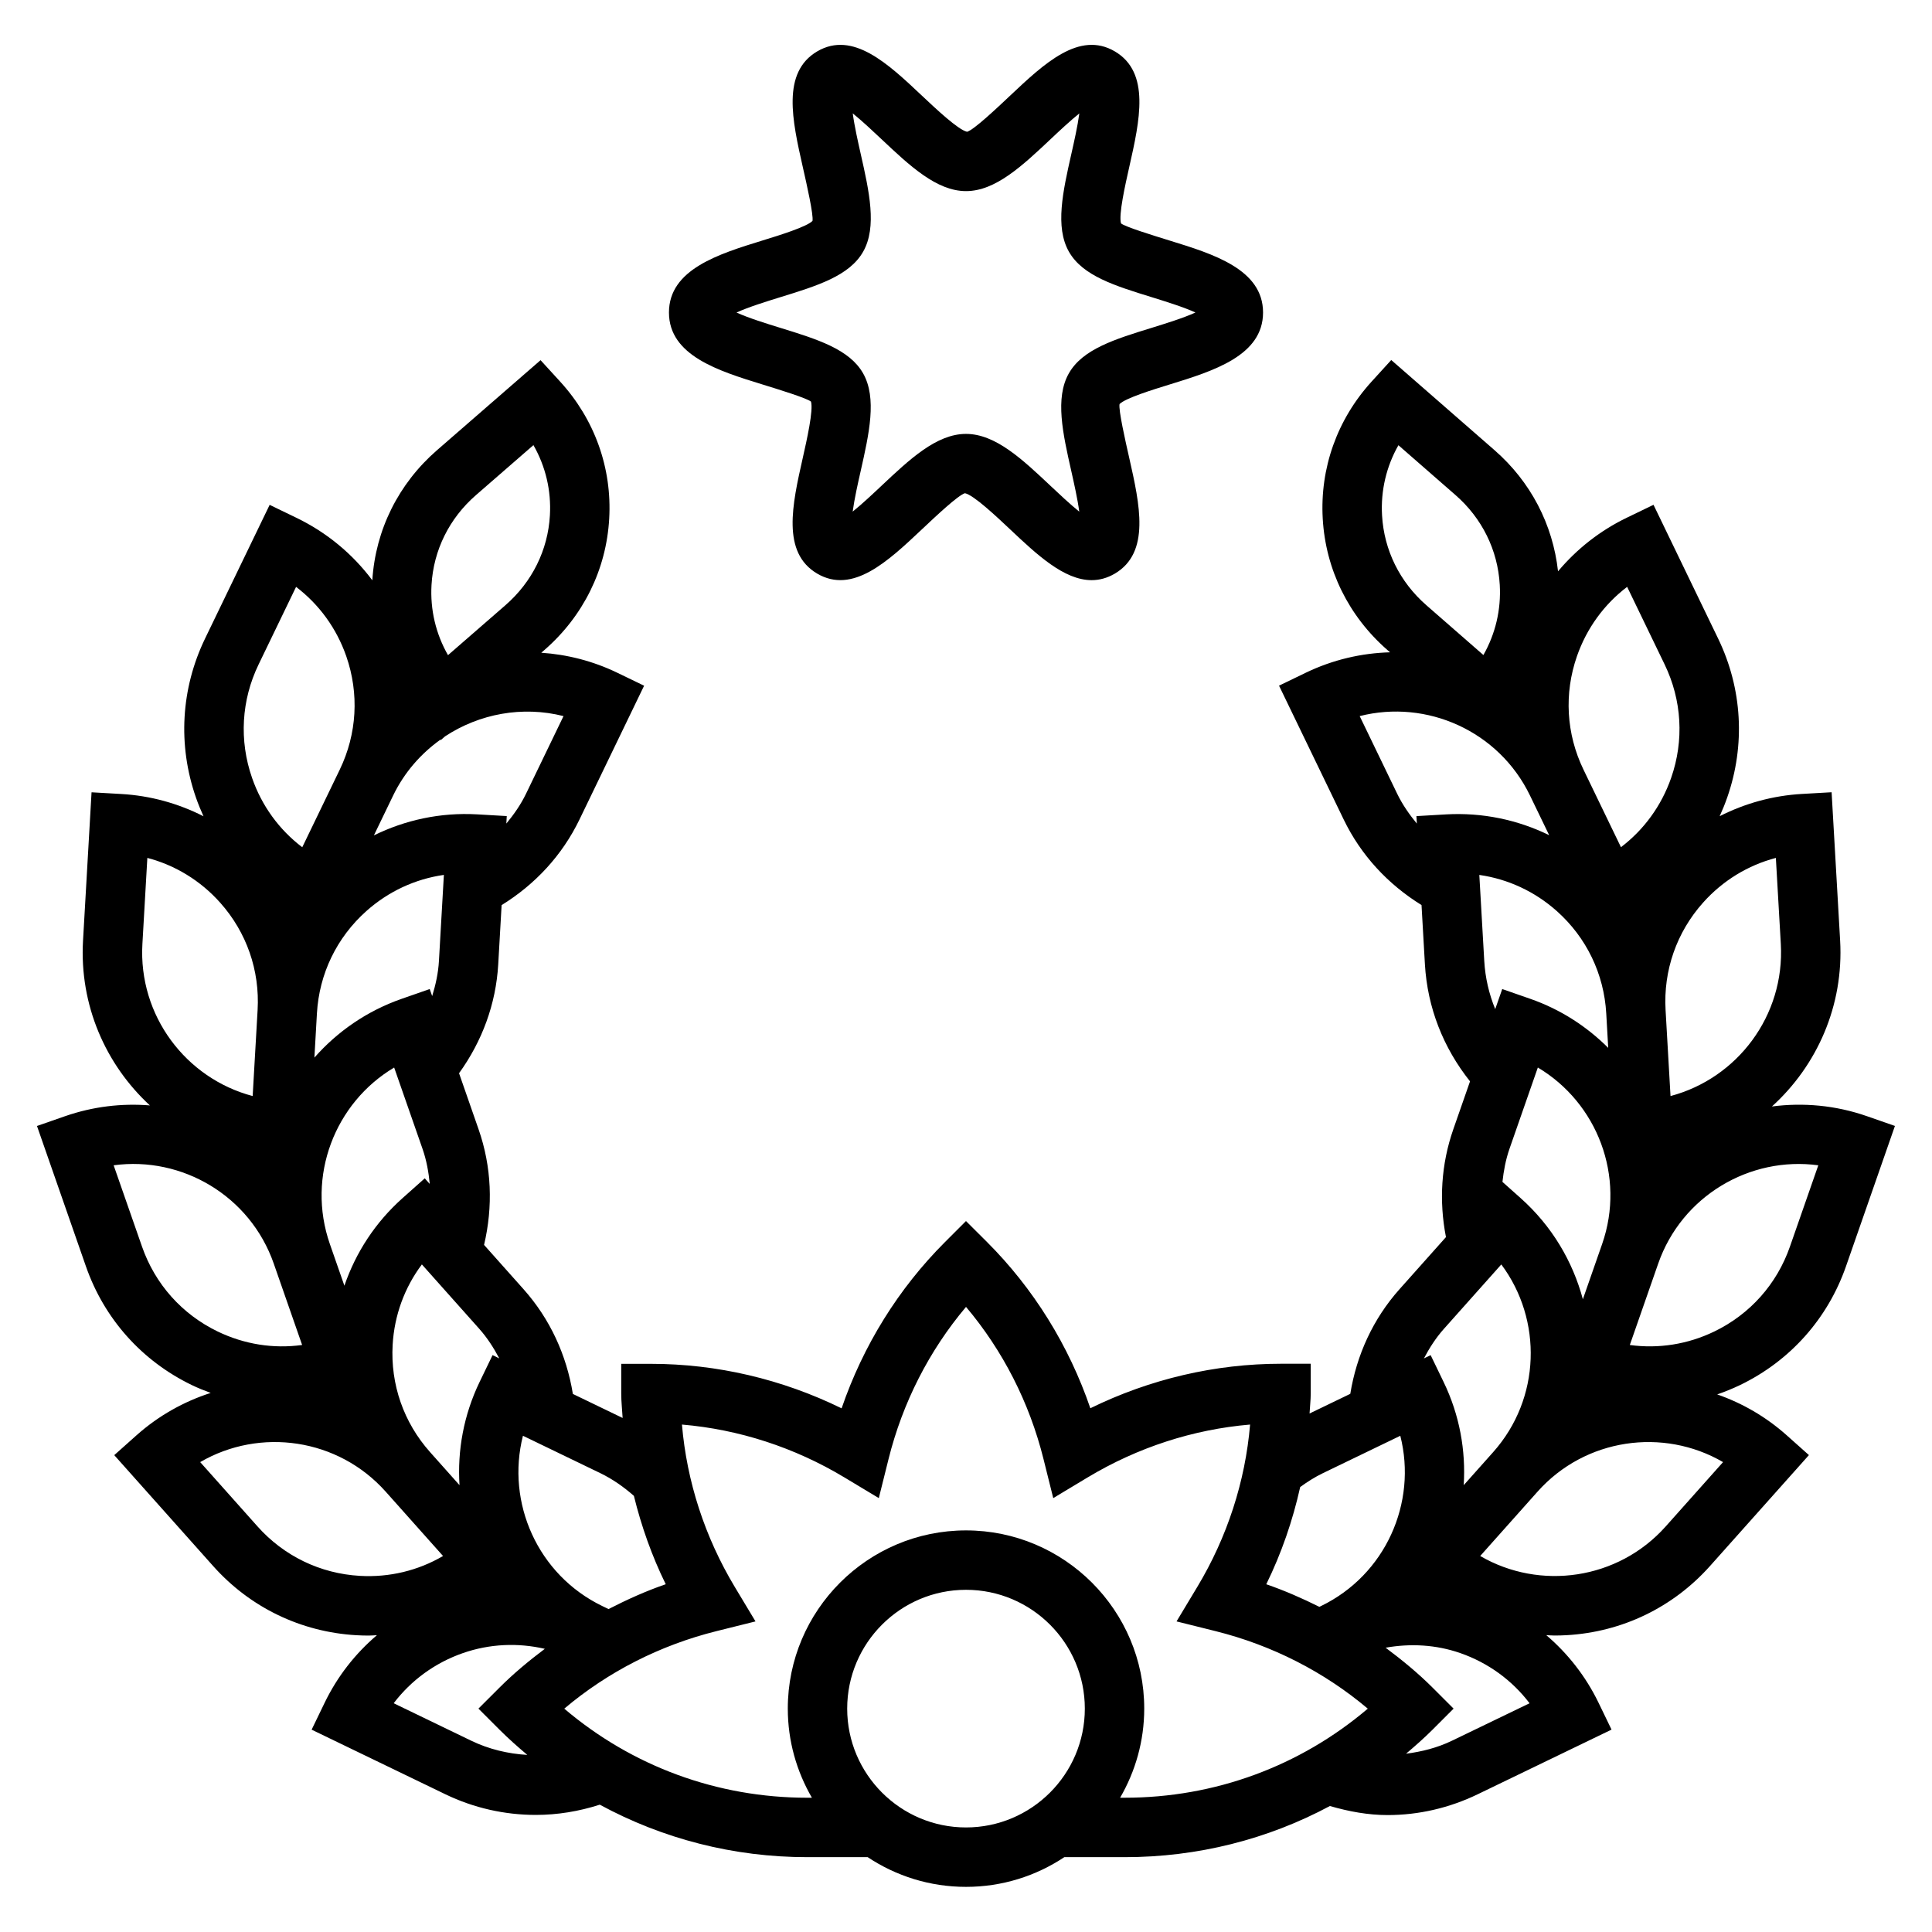
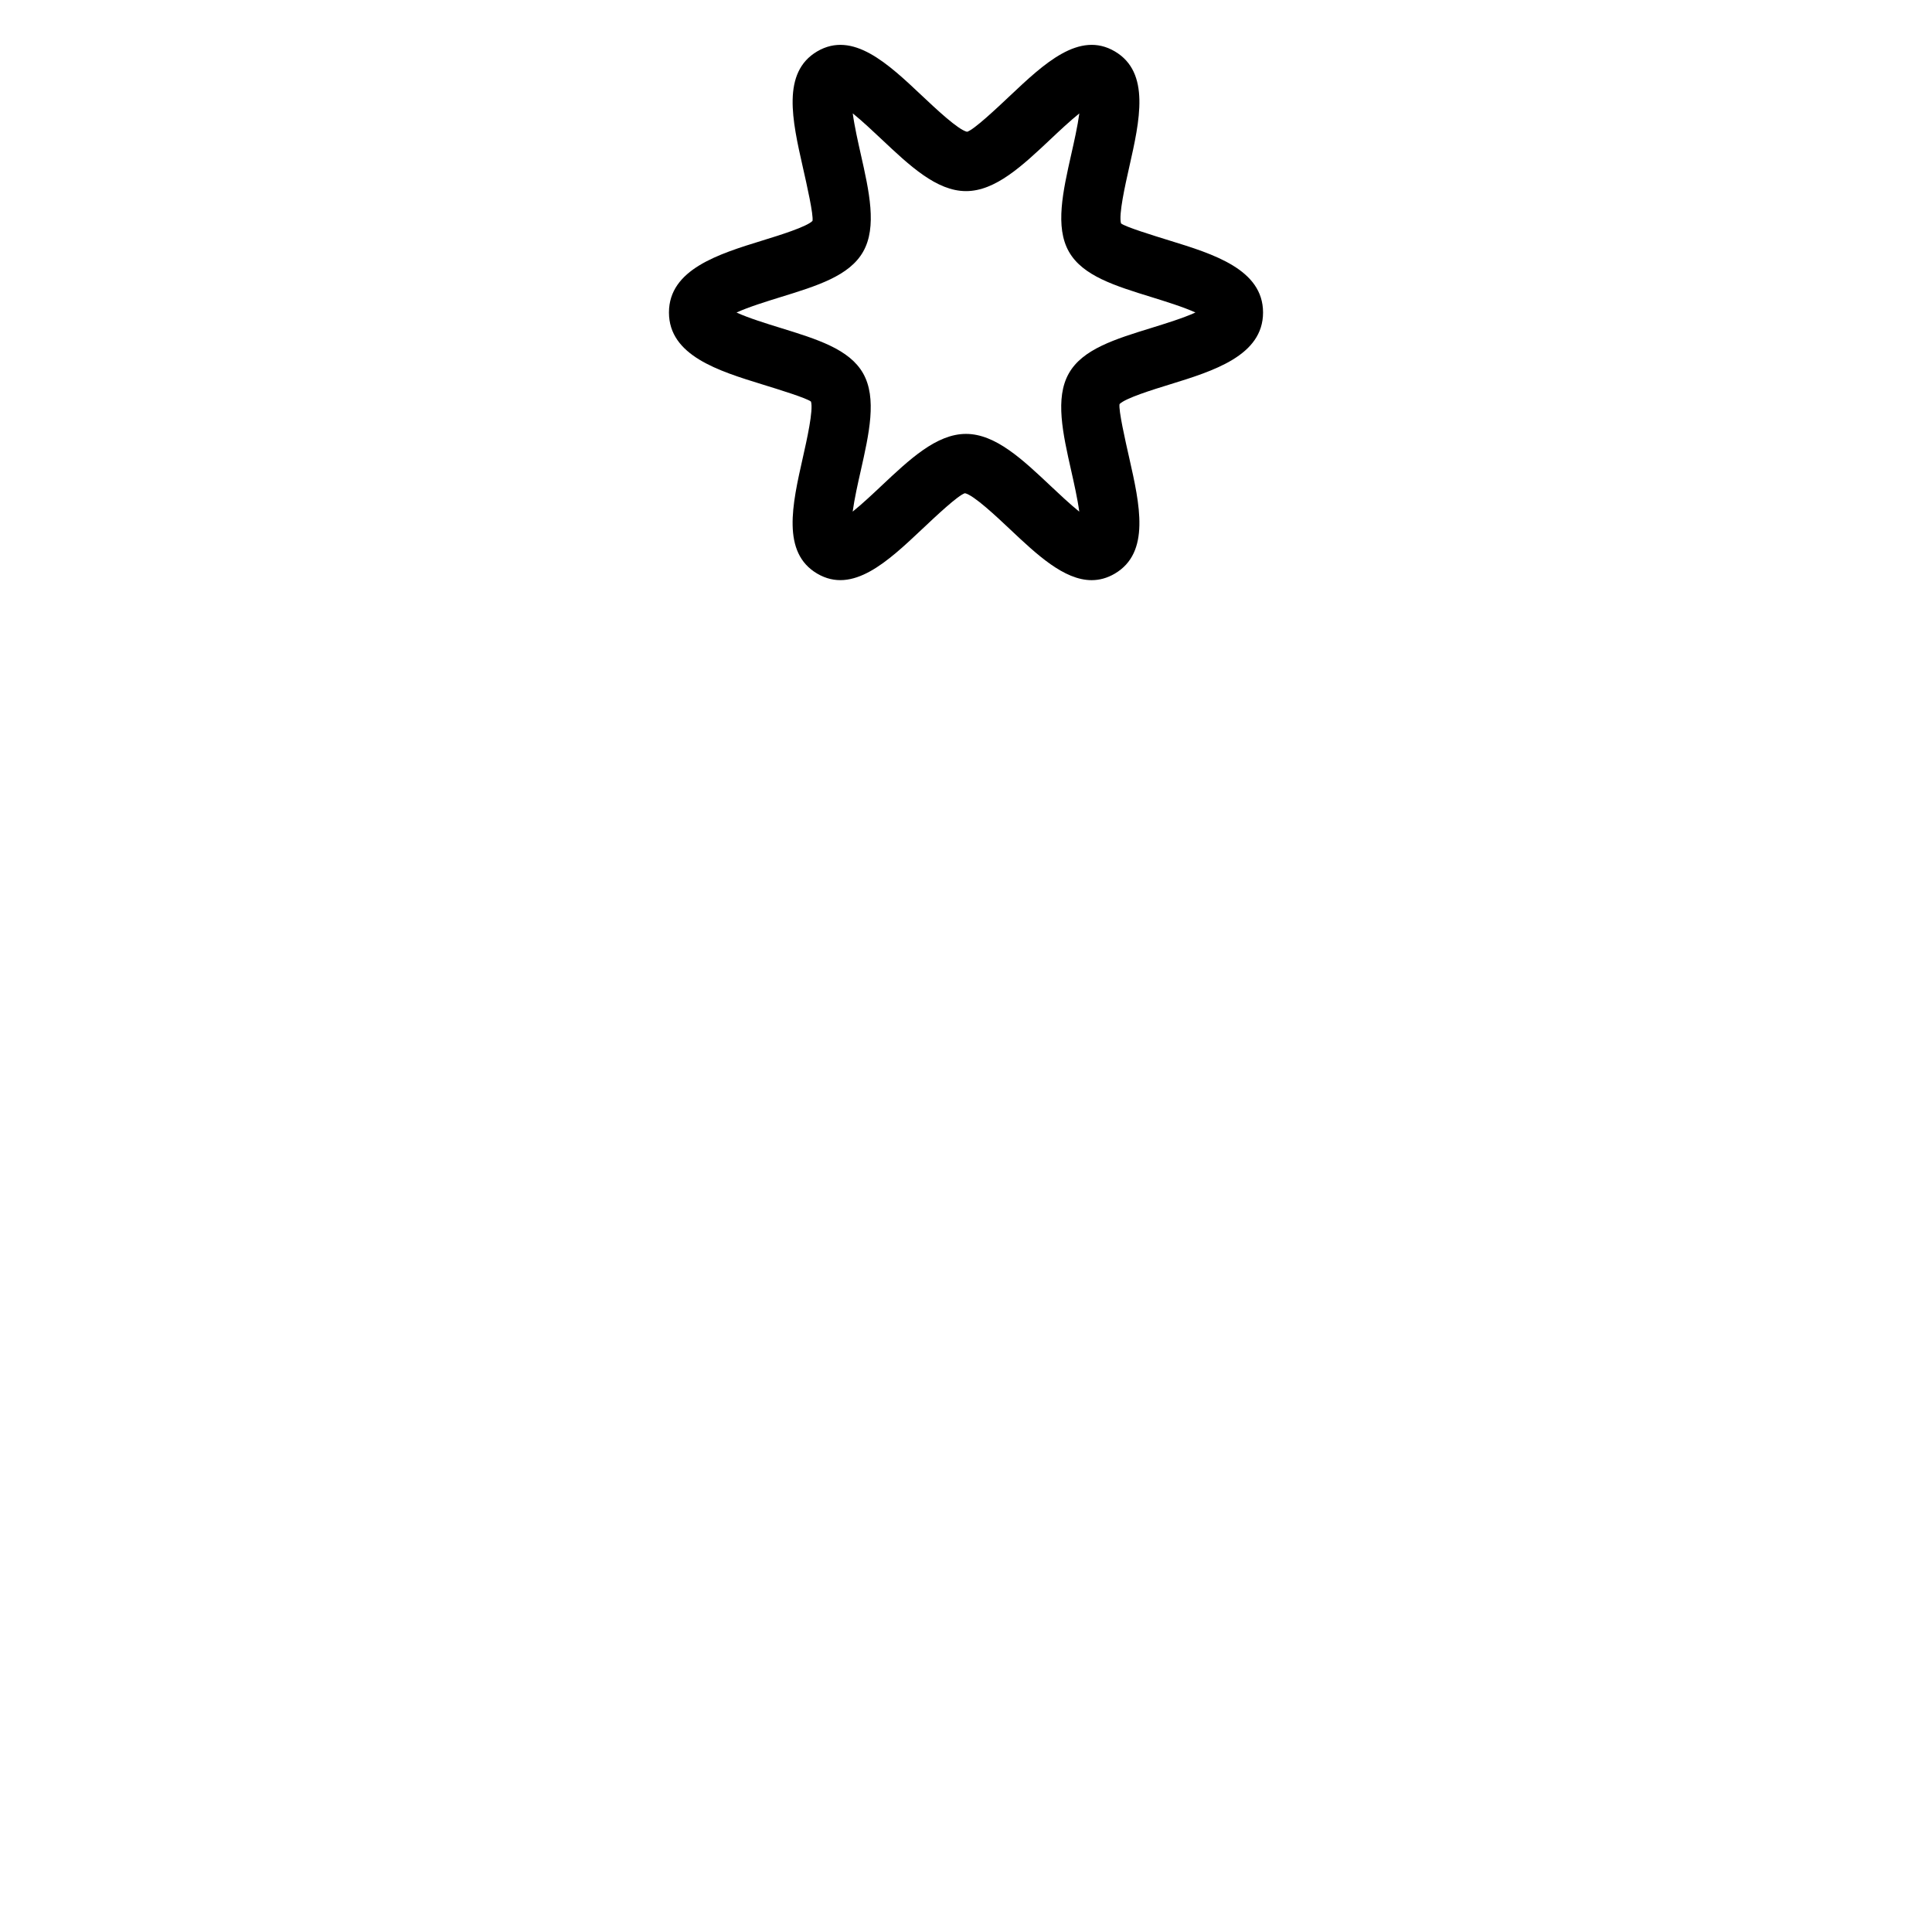
<svg xmlns="http://www.w3.org/2000/svg" fill="#000000" width="800px" height="800px" version="1.1" viewBox="144 144 512 512">
  <g>
-     <path d="m346.07 245.89c4.367 1.348 11.691 3.606 12.848 4.535 0.684 2.242-1.109 10.195-2.18 14.949-2.777 12.32-5.652 25.059 3.824 30.637 9.406 5.535 18.727-3.227 27.734-11.715 3.606-3.402 9.637-9.086 11.422-9.59 2.348 0.504 8.375 6.195 11.98 9.59 7.047 6.637 14.266 13.453 21.594 13.453 2.039 0 4.086-0.527 6.141-1.73 9.484-5.582 6.613-18.316 3.832-30.637-1.078-4.754-2.875-12.707-2.574-14.297 1.543-1.574 8.855-3.832 13.234-5.18 11.629-3.59 24.797-7.648 24.797-19.09 0-11.43-13.168-15.492-24.789-19.074-4.367-1.348-11.691-3.606-12.848-4.535-0.684-2.242 1.109-10.195 2.18-14.949 2.777-12.32 5.652-25.059-3.824-30.637-9.414-5.535-18.727 3.227-27.734 11.715-3.606 3.402-9.637 9.086-11.422 9.59-2.348-0.504-8.375-6.195-11.98-9.59-9.004-8.484-18.293-17.238-27.727-11.723-9.484 5.582-6.613 18.316-3.832 30.637 1.078 4.754 2.875 12.707 2.574 14.297-1.543 1.574-8.855 3.832-13.234 5.18-11.633 3.59-24.805 7.652-24.805 19.09 0 11.434 13.172 15.492 24.789 19.074zm4.644-23.109c9.863-3.039 18.383-5.668 22.027-12.082 3.723-6.551 1.605-15.949-0.645-25.914-0.684-3.047-1.668-7.391-2.109-10.738 2.465 1.984 5.422 4.769 7.512 6.738 7.559 7.125 14.695 13.863 22.508 13.863 7.809 0 14.941-6.731 22.508-13.855 2.086-1.969 5.047-4.754 7.519-6.738-0.449 3.344-1.426 7.691-2.117 10.73-2.242 9.957-4.367 19.355-0.645 25.914 3.644 6.414 12.164 9.035 22.027 12.082 3.359 1.047 8.355 2.582 11.504 4.035-3.148 1.457-8.148 2.992-11.516 4.039-9.863 3.039-18.383 5.668-22.027 12.082-3.723 6.551-1.605 15.949 0.645 25.914 0.684 3.047 1.668 7.391 2.109 10.738-2.465-1.984-5.422-4.769-7.512-6.738-7.559-7.125-14.695-13.863-22.508-13.863-7.809 0-14.941 6.731-22.508 13.855-2.086 1.969-5.047 4.754-7.519 6.738 0.449-3.344 1.426-7.691 2.117-10.73 2.242-9.957 4.367-19.355 0.645-25.914-3.644-6.414-12.164-9.035-22.027-12.082-3.371-1.039-8.367-2.582-11.516-4.031 3.16-1.461 8.16-2.996 11.527-4.043z" />
-     <path d="m633.22 479.55 12.957-37.164-7.43-2.59c-8.359-2.914-16.941-3.637-25.168-2.566 11.926-10.809 19.066-26.695 18.074-43.98l-2.258-39.297-7.856 0.449c-7.731 0.441-15.113 2.496-21.812 5.902 0.738-1.613 1.418-3.273 2.008-4.977 4.848-13.895 3.992-28.852-2.418-42.109l-17.121-35.441-7.086 3.426c-7.133 3.449-13.273 8.312-18.215 14.199-1.379-12.422-7.25-23.742-16.832-32.102l-27.371-23.891-5.188 5.699c-9.133 10.02-13.738 22.938-12.965 36.359 0.77 13.469 6.856 25.812 17.113 34.77l0.723 0.629c-7.527 0.211-15.121 1.938-22.332 5.414l-7.086 3.426 17.121 35.441c4.598 9.531 11.762 17.207 20.641 22.703l0.898 15.688c0.66 11.469 4.856 22.113 11.957 31.031l-4.426 12.684c-3.25 9.32-3.809 19.074-1.953 28.59l-12.289 13.785c-7.047 7.902-11.391 17.453-13.066 27.75l-10.793 5.211c0.086-1.77 0.309-3.535 0.309-5.312v-7.871h-7.871c-17.461 0-34.738 4.055-50.531 11.793-5.699-16.641-15.051-31.73-27.395-44.066l-5.562-5.543-5.566 5.566c-12.344 12.336-21.695 27.426-27.395 44.066-15.793-7.738-33.078-11.793-50.531-11.793h-7.871v7.871c0 2.164 0.25 4.312 0.371 6.473l-13.188-6.367c-1.676-10.305-6.031-19.852-13.074-27.758l-10.461-11.738c2.394-10.164 2.031-20.648-1.457-30.645l-5.172-14.848c6.102-8.469 9.777-18.301 10.383-28.867l0.898-15.688c8.879-5.488 16.035-13.16 20.641-22.695l17.121-35.449-7.086-3.426c-6.519-3.148-13.352-4.856-20.168-5.312l0.828-0.715c10.305-8.965 16.406-21.316 17.176-34.793 0.77-13.43-3.848-26.34-13.012-36.359l-5.18-5.668-27.441 23.859c-10.227 8.895-16.297 21.121-17.145 34.473-5.219-6.977-12.051-12.668-20.121-16.562l-7.086-3.426-17.121 35.441c-6.398 13.258-7.258 28.207-2.418 42.109 0.59 1.699 1.266 3.352 2.008 4.977-6.699-3.41-14.082-5.465-21.812-5.902l-7.856-0.449-2.258 39.297c-0.984 17.113 6 32.875 17.719 43.684-7.406-0.598-15.035 0.27-22.492 2.859l-7.43 2.59 12.957 37.164c4.84 13.902 14.809 25.082 28.062 31.488 1.645 0.797 3.32 1.465 5.016 2.086-7.07 2.281-13.793 6-19.68 11.25l-5.879 5.242 26.199 29.379c9.793 10.988 23.285 17.5 37.977 18.344 1.078 0.062 2.156 0.094 3.227 0.094 0.738 0 1.465-0.07 2.203-0.102-5.746 4.894-10.492 10.941-13.871 17.949l-3.426 7.086 35.441 17.121c7.543 3.644 15.742 5.473 23.969 5.473 5.715 0 11.43-0.938 16.949-2.715 16.699 9.059 35.465 13.91 54.988 13.91h16.012c7.477 4.969 16.43 7.871 26.055 7.871 9.629 0 18.578-2.906 26.055-7.871h16.012c19.277 0 37.84-4.699 54.371-13.555 5.039 1.465 10.156 2.402 15.281 2.402 8.172 0 16.312-1.852 23.914-5.527l35.441-17.121-3.426-7.086c-3.387-7-8.125-13.051-13.871-17.949 0.738 0.031 1.465 0.102 2.203 0.102 1.07 0 2.148-0.031 3.227-0.094 14.695-0.844 28.184-7.359 37.977-18.344l26.199-29.379-5.879-5.242c-5.543-4.945-11.816-8.535-18.43-10.84 2.062-0.707 4.094-1.535 6.094-2.496 13.242-6.398 23.211-17.582 28.051-31.484zm-7.352-26.734-7.519 21.555c-3.457 9.926-10.578 17.918-20.043 22.492-7.055 3.41-14.793 4.613-22.387 3.574l7.519-21.562c6.258-17.949 24.309-28.516 42.43-26.059zm-83.703 4.398c0.324-2.945 0.859-5.879 1.859-8.754l7.519-21.555c15.742 9.359 23.293 28.844 17.035 46.785l-5.102 14.625c-2.684-10.02-8.188-19.398-16.492-26.805zm73.77-63.062c1.086 18.98-11.523 35.629-29.23 40.312l-1.309-22.789c-0.605-10.492 2.922-20.602 9.918-28.449 5.219-5.848 11.902-9.926 19.309-11.871zm-54.02-76.27c2.582-7.398 7.195-13.723 13.297-18.359l9.934 20.562c4.574 9.469 5.188 20.145 1.723 30.07-2.582 7.398-7.195 13.723-13.297 18.359l-9.934-20.562c-4.57-9.453-5.188-20.137-1.723-30.07zm-51.656-37.293c-0.379-6.574 1.141-12.973 4.336-18.602l15.113 13.195c7.055 6.148 11.219 14.602 11.746 23.805 0.379 6.574-1.141 12.973-4.336 18.602l-15.105-13.191c-7.055-6.148-11.227-14.605-11.754-23.809zm16.973 79.234-7.863 0.457 0.109 1.977c-2-2.426-3.816-5.023-5.219-7.926l-9.926-20.555c17.742-4.512 36.855 3.922 45.129 21.035l5.086 10.523c-8.383-4.102-17.711-6.047-27.316-5.512zm10.113 38.84-1.309-22.797c7.582 1.086 14.688 4.367 20.539 9.582 7.848 7 12.5 16.633 13.098 27.129l0.52 9.117c-5.668-5.652-12.602-10.188-20.656-12.996l-7.43-2.59-1.859 5.32c-1.641-4.019-2.648-8.301-2.902-12.766zm-10.672 97.473 15.191-17.043c10.957 14.672 10.484 35.559-2.164 49.742l-7.801 8.754c0.582-9.148-1.07-18.555-5.336-27.371l-3.426-7.086-1.785 0.859c1.469-2.777 3.172-5.449 5.32-7.856zm-32.133 38.289 20.555-9.926c4.519 17.75-3.922 36.863-21.027 45.129l-0.418 0.203c-4.559-2.266-9.227-4.32-14.074-5.984 4.039-8.242 7.016-16.902 8.988-25.766 1.891-1.375 3.859-2.633 5.977-3.656zm-182.55 5.996c1.977 8.047 4.754 15.91 8.438 23.418-5.242 1.793-10.266 4.078-15.16 6.582l-1.645-0.797c-17.113-8.266-25.543-27.387-21.035-45.129l20.547 9.926c3.25 1.578 6.18 3.648 8.855 6zm-37.453-37.297-3.426 7.086c-4.258 8.824-5.918 18.23-5.336 27.371l-7.801-8.754c-7-7.848-10.516-17.949-9.918-28.441 0.449-7.824 3.148-15.168 7.746-21.301l15.191 17.043c2.148 2.41 3.848 5.078 5.32 7.856zm-17.973-46.852-5.879 5.242c-7.172 6.391-12.391 14.367-15.414 23.215l-3.848-11.035c-6.258-17.949 1.301-37.422 17.035-46.785l7.519 21.555c1.062 3.047 1.613 6.164 1.914 9.297zm1.316-50.164-7.43 2.59c-9.25 3.227-17.074 8.707-23.129 15.578l0.668-11.707c0.598-10.492 5.25-20.129 13.105-27.129 5.848-5.219 12.957-8.5 20.539-9.582l-1.309 22.797c-0.18 3.219-0.867 6.312-1.793 9.32zm35.461-72.336-9.926 20.555c-1.402 2.906-3.219 5.504-5.227 7.926l0.109-1.984-7.863-0.457c-9.785-0.551-19.113 1.527-27.348 5.574l5.109-10.578c2.961-6.125 7.344-11.082 12.523-14.793l0.102 0.109 1.117-0.977c9.117-5.996 20.508-8.137 31.402-5.375zm-23.191-58.574 15.215-13.234c3.219 5.629 4.746 12.035 4.367 18.617-0.527 9.203-4.715 17.656-11.793 23.812l-15.215 13.234c-3.219-5.629-4.746-12.035-4.367-18.617 0.527-9.211 4.719-17.664 11.793-23.812zm-57.621 44.895 9.934-20.562c6.102 4.637 10.715 10.957 13.297 18.359 3.457 9.926 2.852 20.609-1.723 30.078l-9.934 20.562c-6.102-4.637-10.723-10.957-13.297-18.359-3.465-9.934-2.852-20.617 1.723-30.078zm-30.789 74.059 1.309-22.797c7.406 1.945 14.098 6.023 19.309 11.871 7 7.848 10.516 17.949 9.91 28.449l-1.309 22.789c-17.703-4.676-30.312-21.332-29.219-40.312zm-0.102 80.219-7.519-21.555c18.152-2.465 36.172 8.109 42.43 26.055l7.519 21.562c-7.582 1.055-15.328-0.164-22.387-3.574-9.465-4.574-16.578-12.562-20.043-22.488zm57.734 87.25c-10.492-0.598-20.129-5.25-27.129-13.105l-15.191-17.043c15.824-9.211 36.52-6.359 49.168 7.84l15.191 17.043c-6.609 3.875-14.246 5.715-22.039 5.266zm29.52 43.691-20.562-9.934c4.637-6.102 10.957-10.715 18.359-13.297 7.094-2.465 14.555-2.769 21.695-1.125-4.219 3.172-8.289 6.543-12.027 10.289l-5.566 5.559 5.566 5.566c2.371 2.371 4.856 4.566 7.383 6.699-5.102-0.301-10.156-1.492-14.848-3.758zm131.11 22.98c-17.367 0-31.488-14.121-31.488-31.488 0-17.367 14.121-31.488 31.488-31.488s31.488 14.121 31.488 31.488c0 17.363-14.125 31.488-31.488 31.488zm40.84-7.875c4.035-6.957 6.391-15.012 6.391-23.613 0-26.047-21.184-47.23-47.23-47.23s-47.23 21.184-47.23 47.23c0 8.605 2.356 16.656 6.391 23.617h-1.219c-23.852 0-46.43-8.328-64.41-23.609 11.57-9.77 25.371-16.816 40.352-20.547l10.328-2.574-5.488-9.125c-7.949-13.227-12.723-27.961-14.004-43.043 15.09 1.281 29.828 6.055 43.043 14.004l9.125 5.488 2.574-10.328c3.731-14.973 10.777-28.773 20.539-40.344 9.762 11.57 16.809 25.363 20.539 40.344l2.574 10.328 9.125-5.488c13.227-7.949 27.961-12.723 43.043-14.004-1.281 15.09-6.055 29.828-14.004 43.043l-5.488 9.125 10.328 2.574c14.98 3.738 28.781 10.785 40.352 20.547-17.98 15.277-40.551 23.605-64.41 23.605zm87.938-15.105c-3.898 1.883-8.004 2.906-12.164 3.441 2.402-2.039 4.777-4.125 7.031-6.375l5.566-5.574-5.566-5.566c-3.863-3.863-8.086-7.32-12.445-10.578 6.566-1.164 13.328-0.82 19.789 1.426 7.398 2.582 13.723 7.195 18.359 13.297zm56.656-56.797c-12.648 14.184-33.355 17.043-49.168 7.84l15.191-17.043c12.641-14.184 33.34-17.051 49.168-7.84z" />
+     <path d="m346.07 245.89c4.367 1.348 11.691 3.606 12.848 4.535 0.684 2.242-1.109 10.195-2.18 14.949-2.777 12.32-5.652 25.059 3.824 30.637 9.406 5.535 18.727-3.227 27.734-11.715 3.606-3.402 9.637-9.086 11.422-9.59 2.348 0.504 8.375 6.195 11.98 9.59 7.047 6.637 14.266 13.453 21.594 13.453 2.039 0 4.086-0.527 6.141-1.73 9.484-5.582 6.613-18.316 3.832-30.637-1.078-4.754-2.875-12.707-2.574-14.297 1.543-1.574 8.855-3.832 13.234-5.18 11.629-3.59 24.797-7.648 24.797-19.09 0-11.43-13.168-15.492-24.789-19.074-4.367-1.348-11.691-3.606-12.848-4.535-0.684-2.242 1.109-10.195 2.18-14.949 2.777-12.32 5.652-25.059-3.824-30.637-9.414-5.535-18.727 3.227-27.734 11.715-3.606 3.402-9.637 9.086-11.422 9.59-2.348-0.504-8.375-6.195-11.98-9.59-9.004-8.484-18.293-17.238-27.727-11.723-9.484 5.582-6.613 18.316-3.832 30.637 1.078 4.754 2.875 12.707 2.574 14.297-1.543 1.574-8.855 3.832-13.234 5.18-11.633 3.59-24.805 7.652-24.805 19.09 0 11.434 13.172 15.492 24.789 19.074zm4.644-23.109c9.863-3.039 18.383-5.668 22.027-12.082 3.723-6.551 1.605-15.949-0.645-25.914-0.684-3.047-1.668-7.391-2.109-10.738 2.465 1.984 5.422 4.769 7.512 6.738 7.559 7.125 14.695 13.863 22.508 13.863 7.809 0 14.941-6.731 22.508-13.855 2.086-1.969 5.047-4.754 7.519-6.738-0.449 3.344-1.426 7.691-2.117 10.73-2.242 9.957-4.367 19.355-0.645 25.914 3.644 6.414 12.164 9.035 22.027 12.082 3.359 1.047 8.355 2.582 11.504 4.035-3.148 1.457-8.148 2.992-11.516 4.039-9.863 3.039-18.383 5.668-22.027 12.082-3.723 6.551-1.605 15.949 0.645 25.914 0.684 3.047 1.668 7.391 2.109 10.738-2.465-1.984-5.422-4.769-7.512-6.738-7.559-7.125-14.695-13.863-22.508-13.863-7.809 0-14.941 6.731-22.508 13.855-2.086 1.969-5.047 4.754-7.519 6.738 0.449-3.344 1.426-7.691 2.117-10.73 2.242-9.957 4.367-19.355 0.645-25.914-3.644-6.414-12.164-9.035-22.027-12.082-3.371-1.039-8.367-2.582-11.516-4.031 3.16-1.461 8.16-2.996 11.527-4.043" />
  </g>
</svg>